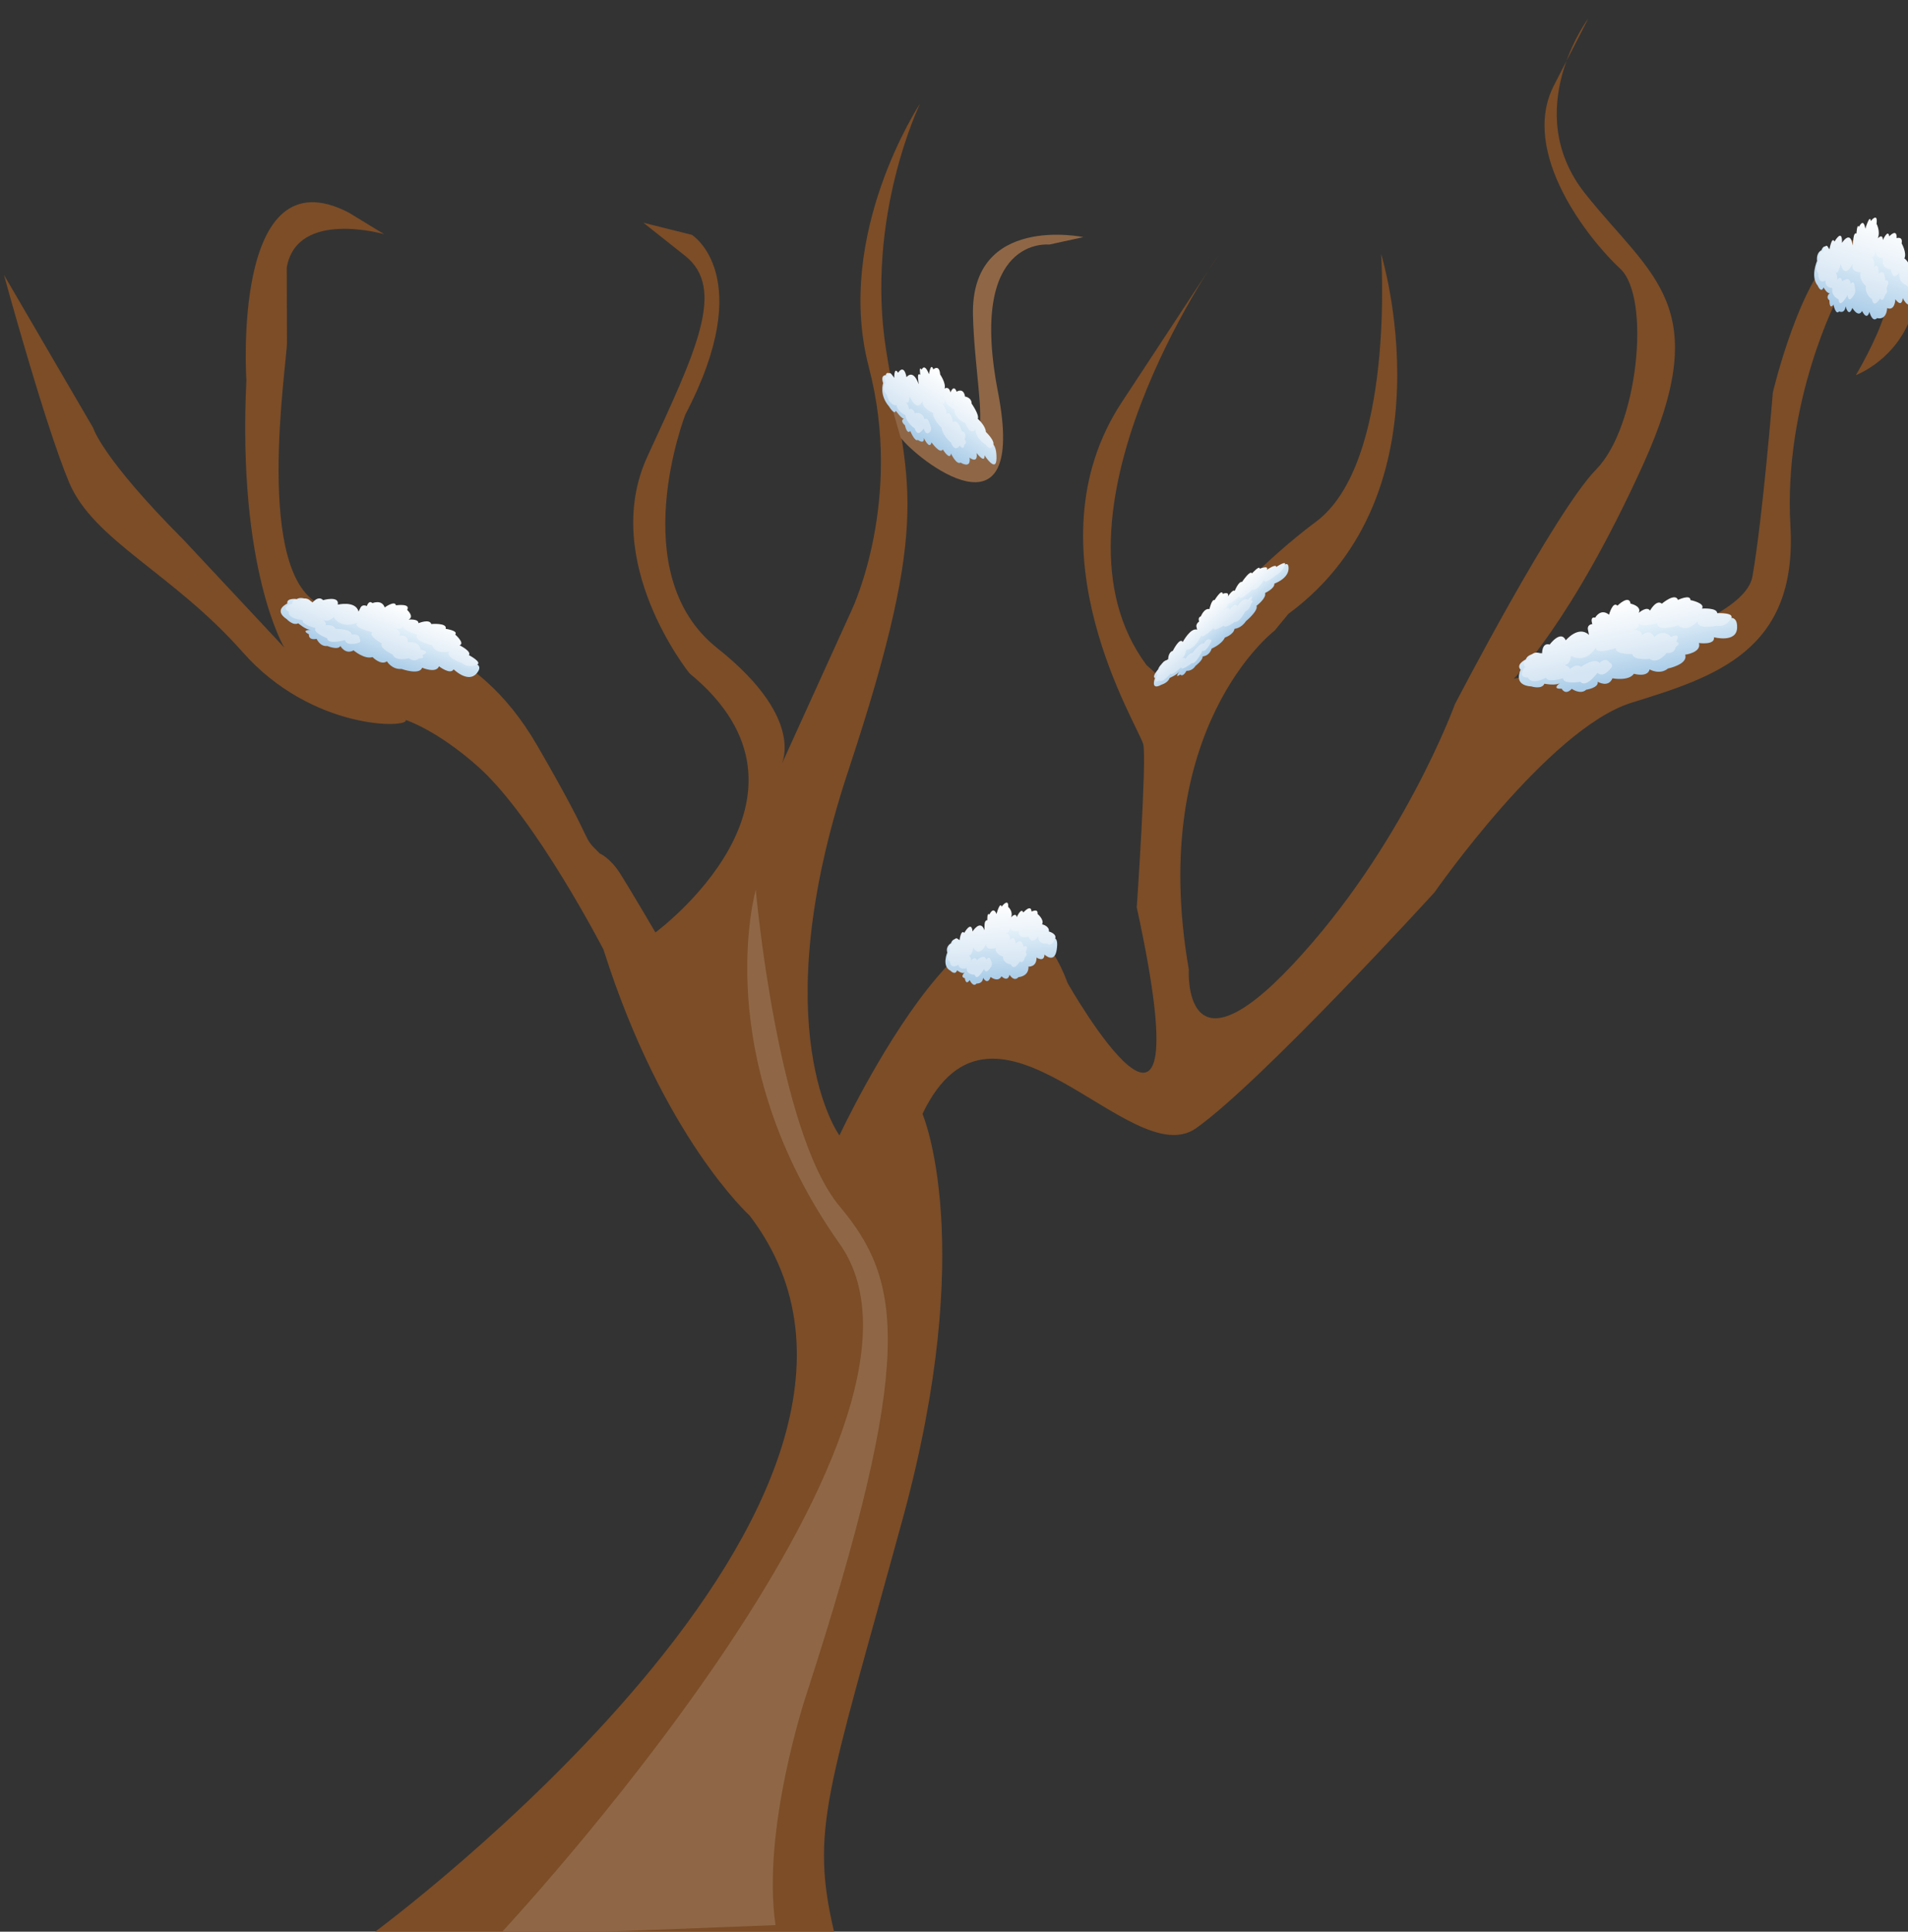
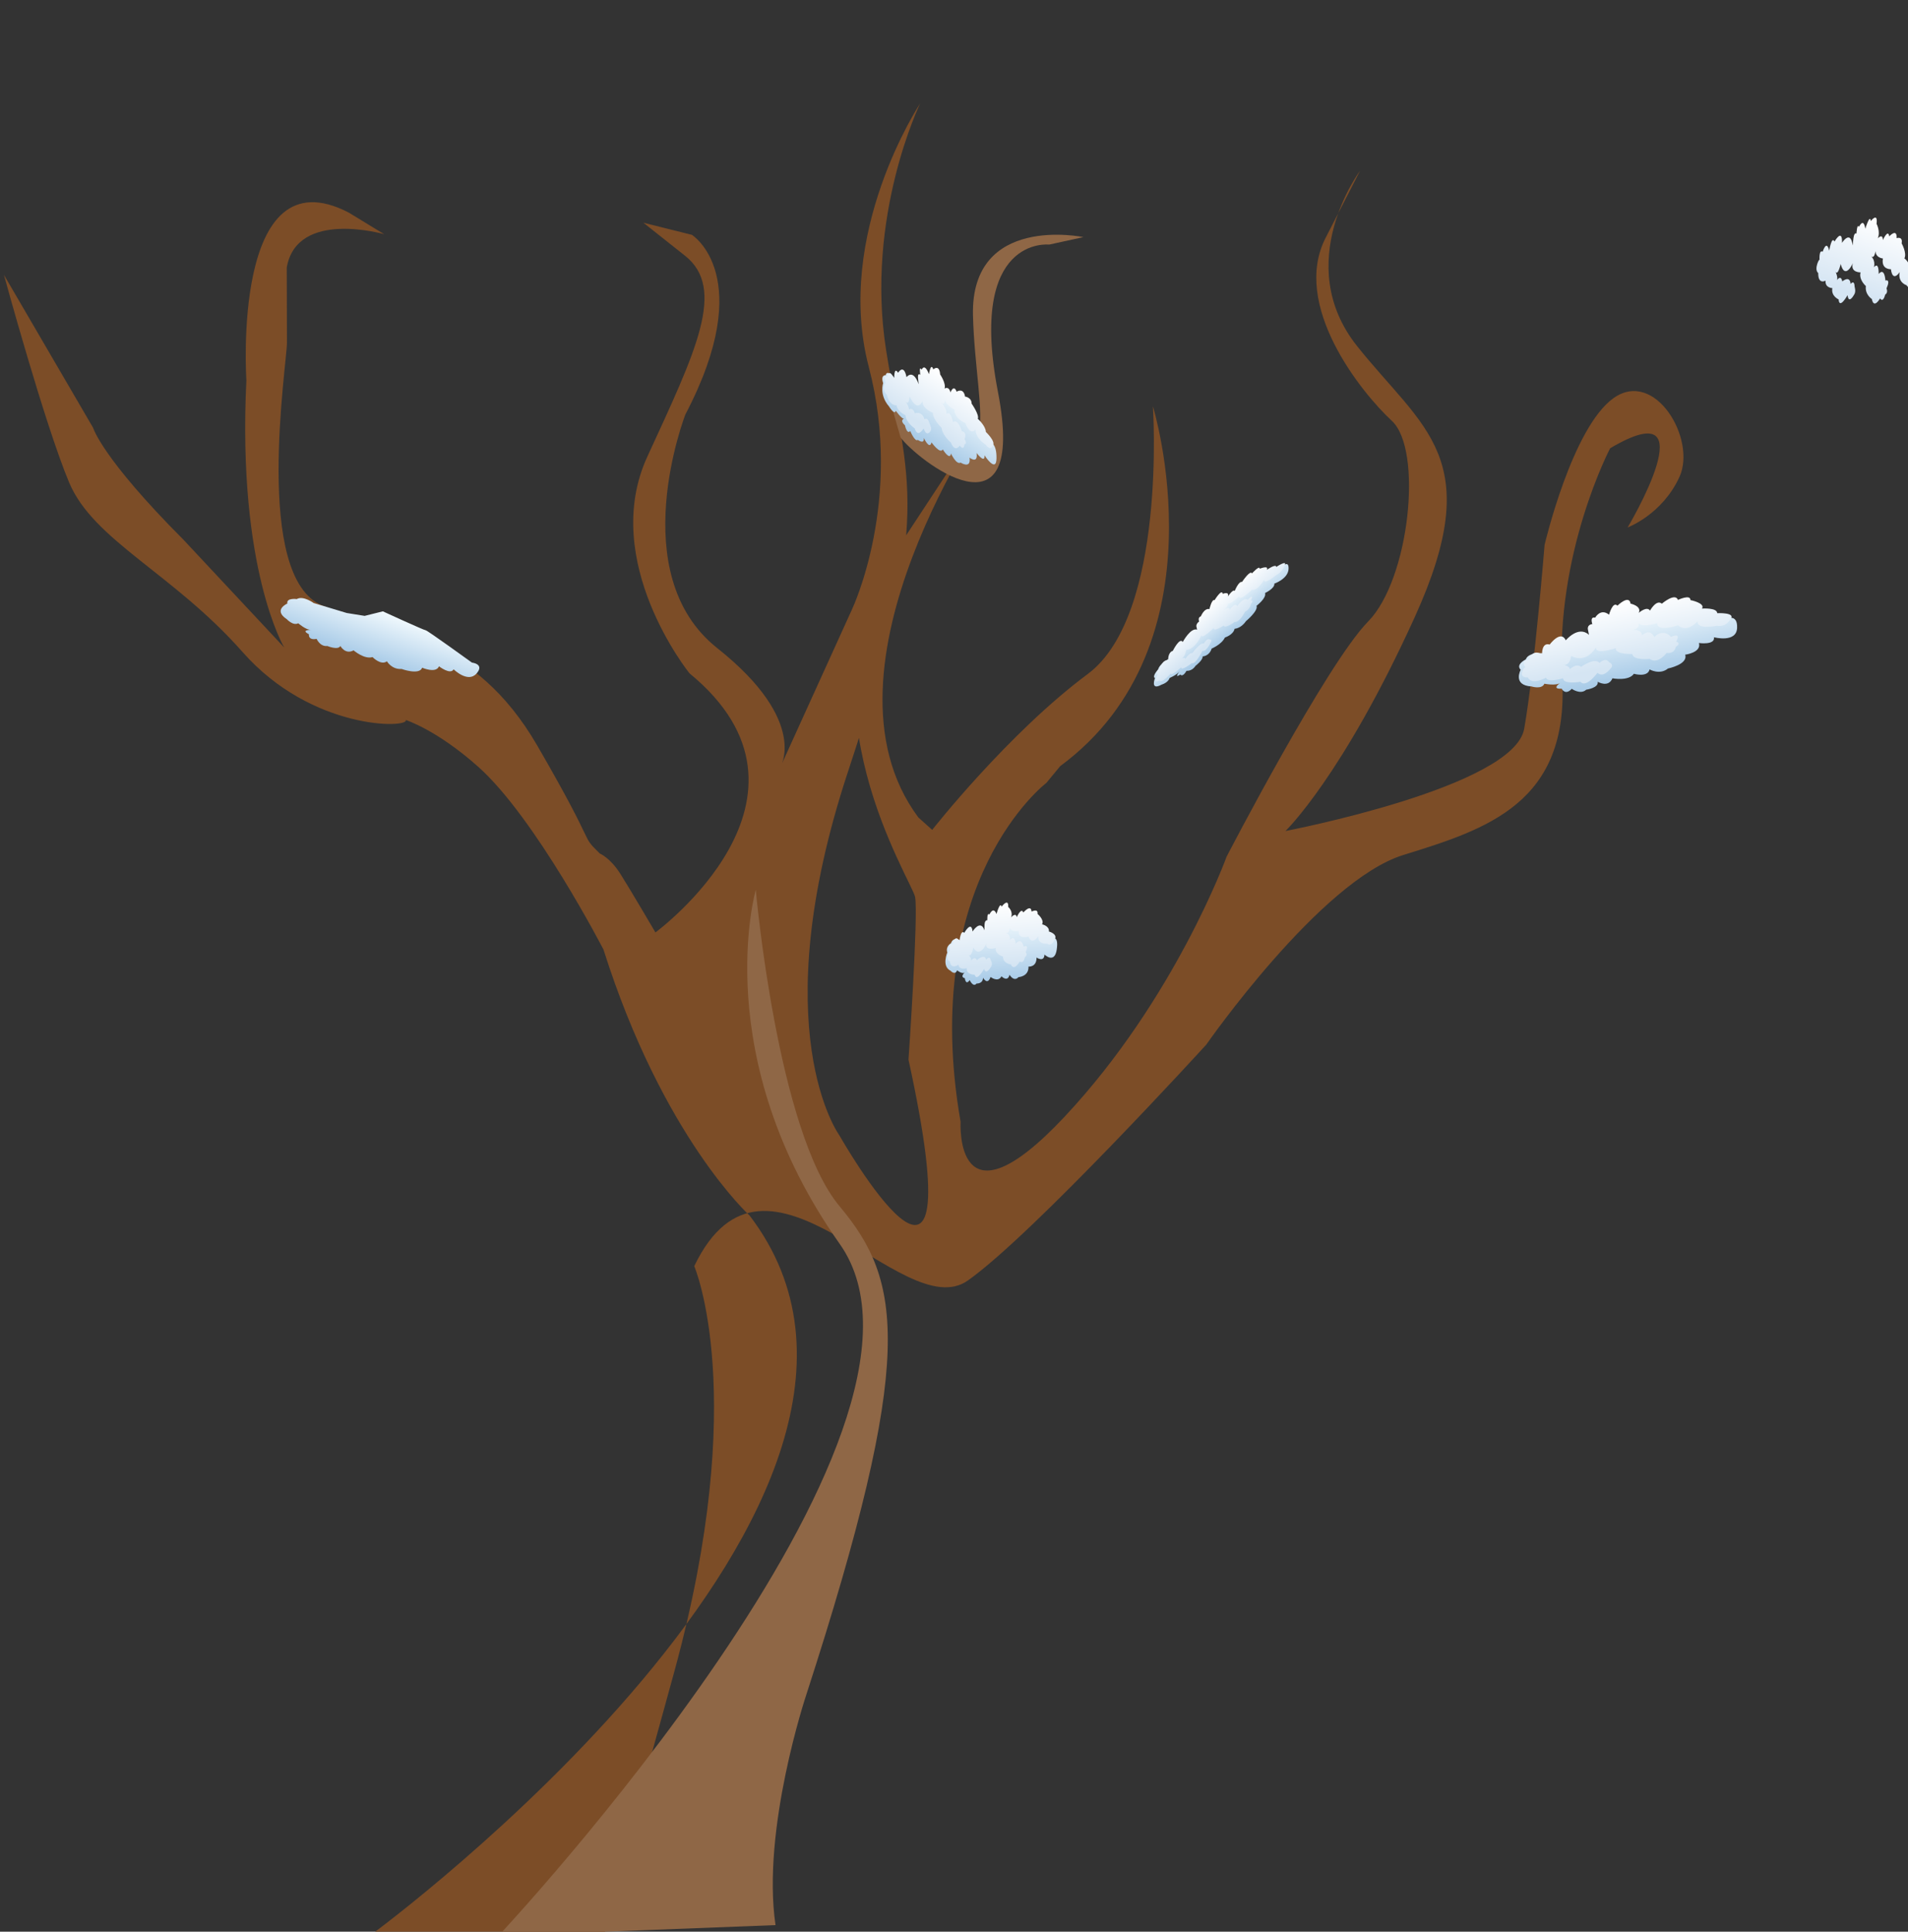
<svg xmlns="http://www.w3.org/2000/svg" viewBox="0 192.87 383.708 388.407">
  <rect x="0" y="192.87" width="383.708" height="388.407" fill="#333333" stroke="none" />
  <defs>
    <linearGradient id="a" y2="137.51" gradientUnits="userSpaceOnUse" x2="181.35" y1="32.188" x1="181.34">
      <stop offset="0" stop-color="#f1f9fd" />
      <stop offset="1" stop-color="#aacce8" />
    </linearGradient>
    <linearGradient id="b" y2="128.31" gradientUnits="userSpaceOnUse" x2="181.34" y1="5.623" x1="181.34">
      <stop offset="0" stop-color="#fff" />
      <stop offset=".871" stop-color="#d5e5f3" />
    </linearGradient>
  </defs>
-   <path d="M75.164 581.488s118.9-87.496 75.584-144.21c0 0-17.453-15.8-29.384-53.48 0 0-13.655-26.449-25.163-36.73-8.373-7.472-14.6-9.43-14.6-9.43.701 1.676-18.847 2.175-32.807-13.654-13.97-15.841-30.004-22.418-34.904-34.13C8.986 278.145.793 248.14.793 248.14l17.941 30.76s1.716 6.008 18.168 22.501l20.252 21.66s-9.455-15.767-7.606-53.723c0 0-3.073-46.086 20.635-33.697l7.082 4.324s-17.534-5.08-19.598 6.693c0 0 .03 10.913.04 15.113.01 4.198-6.862 47.074 7.088 52.83 13.948 5.758 30.656 6.458 43.248 28.176 12.588 21.713 8.396 17.555 12.588 21.713 0 0 2.088.828 4.181 4.168 2.101 3.341 6.998 11.697 6.998 11.697s37.131-27.273 6.844-52.107c0 0-18.162-22.514-8.46-43.59 9.696-21.072 15.941-33.725 7.569-40.367l-8.376-6.64 9.755 2.438s13.26 8.286-1.304 36.109c0 0-12.467 32.004 6.374 46.96 18.836 14.958 12.593 24.237 12.593 24.237l14.551-32.029s10.396-21.922 3.361-48.72c-7.027-26.804 10.334-52.982 10.334-52.982s-11.089 22.76-6.851 49.592c4.247 26.83 9.69 32.392-7.604 84.585-17.289 52.205-1.781 73.334-1.781 73.334s31.878-68.278 45.9-30.62c0 0 27.973 49.294 13.89-15.238 0 0 2.022-29.39 1.317-32.75-.703-3.345-23.77-39.253-4.342-68.797l19.434-29.558s-36.788 52.377-14.428 82.404l2.783 2.495s15.278-19.444 31.272-31.329c15.993-11.892 13.11-53.843 13.11-53.843s14.736 47.728-18.638 72.357l-2.785 3.375s-25.715 19.537-17.248 68.16c0 0-1.338 22.674 20.892-1.019 22.237-23.701 32.614-52.332 32.614-52.332s20.106-38.79 28.445-47.254c8.34-8.473 11.072-34.52 4.784-40.347-6.286-5.818-20.254-23.33-13.317-36.824l6.928-13.488s-13.882 18.582-.614 35.263c13.28 16.684 26.158 22.463 11.607 54.495-14.547 32.024-26 43.016-26 43.016s45.95-8.787 48.008-20.567c2.064-11.77 4.097-36.968 4.097-36.968s5.514-23.555 13.862-29.502c8.342-5.953 16.73 8.251 13.265 15.832-3.461 7.588-10.424 10.167-10.424 10.167s16.652-27.847-3.518-15.918c0 0-11.096 21.081-9.644 46.248 1.45 25.178-15.253 30.356-31.96 35.537-16.7 5.179-39.61 38.118-39.61 38.118s-34.737 38.083-47.952 47.432c-13.205 9.335-40.468-33.24-55.026-2.886 0 0 11.206 25.925-3.991 81.467-15.187 55.542-18.65 62.285-13.735 83.236l-92.627-.05z" fill="#7c4d27" />
+   <path d="M75.164 581.488s118.9-87.496 75.584-144.21c0 0-17.453-15.8-29.384-53.48 0 0-13.655-26.449-25.163-36.73-8.373-7.472-14.6-9.43-14.6-9.43.701 1.676-18.847 2.175-32.807-13.654-13.97-15.841-30.004-22.418-34.904-34.13C8.986 278.145.793 248.14.793 248.14l17.941 30.76s1.716 6.008 18.168 22.501l20.252 21.66s-9.455-15.767-7.606-53.723c0 0-3.073-46.086 20.635-33.697l7.082 4.324s-17.534-5.08-19.598 6.693c0 0 .03 10.913.04 15.113.01 4.198-6.862 47.074 7.088 52.83 13.948 5.758 30.656 6.458 43.248 28.176 12.588 21.713 8.396 17.555 12.588 21.713 0 0 2.088.828 4.181 4.168 2.101 3.341 6.998 11.697 6.998 11.697s37.131-27.273 6.844-52.107c0 0-18.162-22.514-8.46-43.59 9.696-21.072 15.941-33.725 7.569-40.367l-8.376-6.64 9.755 2.438s13.26 8.286-1.304 36.109c0 0-12.467 32.004 6.374 46.96 18.836 14.958 12.593 24.237 12.593 24.237l14.551-32.029s10.396-21.922 3.361-48.72c-7.027-26.804 10.334-52.982 10.334-52.982s-11.089 22.76-6.851 49.592c4.247 26.83 9.69 32.392-7.604 84.585-17.289 52.205-1.781 73.334-1.781 73.334c0 0 27.973 49.294 13.89-15.238 0 0 2.022-29.39 1.317-32.75-.703-3.345-23.77-39.253-4.342-68.797l19.434-29.558s-36.788 52.377-14.428 82.404l2.783 2.495s15.278-19.444 31.272-31.329c15.993-11.892 13.11-53.843 13.11-53.843s14.736 47.728-18.638 72.357l-2.785 3.375s-25.715 19.537-17.248 68.16c0 0-1.338 22.674 20.892-1.019 22.237-23.701 32.614-52.332 32.614-52.332s20.106-38.79 28.445-47.254c8.34-8.473 11.072-34.52 4.784-40.347-6.286-5.818-20.254-23.33-13.317-36.824l6.928-13.488s-13.882 18.582-.614 35.263c13.28 16.684 26.158 22.463 11.607 54.495-14.547 32.024-26 43.016-26 43.016s45.95-8.787 48.008-20.567c2.064-11.77 4.097-36.968 4.097-36.968s5.514-23.555 13.862-29.502c8.342-5.953 16.73 8.251 13.265 15.832-3.461 7.588-10.424 10.167-10.424 10.167s16.652-27.847-3.518-15.918c0 0-11.096 21.081-9.644 46.248 1.45 25.178-15.253 30.356-31.96 35.537-16.7 5.179-39.61 38.118-39.61 38.118s-34.737 38.083-47.952 47.432c-13.205 9.335-40.468-33.24-55.026-2.886 0 0 11.206 25.925-3.991 81.467-15.187 55.542-18.65 62.285-13.735 83.236l-92.627-.05z" fill="#7c4d27" />
  <path d="M100.24 582.102s95.185-101.56 68.634-139.113c-26.56-37.554-16.885-71.211-16.885-71.211s4.3 48.652 16.867 63.652c12.57 15.006 15.39 30.097-6.736 98.289 0 0-8.997 26.942-6.16 46.231l-55.72 2.152zM181.105 280.813c3.019 4.203 25.693 22.363 19.585-9.153-6.101-31.508 10.309-29.61 10.309-29.61l6.883-1.502s-22.744-4.771-22.21 15.792c.534 20.569 8.05 37.788-17.027 15.877l2.46 8.596z" fill="#8f6746" />
  <g>
    <path d="M53.511 64.925s-21.698-8.077-28.488 4.07c0 0-17.234 4.651-10.943 15.698 0 0-17.545 23.256 10.943 31.977 0 0 14.535 9.302 20.349 0 0 0 16.861 8.269 24.419 4.134 0 0-16.86 7.494 0 10.4 0 0 2.907 13.449 15.116 3.818 0 0 11.047 13.623 21.512 6.646 0 0 19.628 1.445 19.767-9.301 0 0 13.954 14.533 23.256-.582 0 0 23.256 11.047 33.721 0 0 0 19.187 11.627 25-1.744 0 0 13.373 13.447 27.907 4.98 0 0 31.977.252 30.232-17.19 0 0 25.58 2.264 24.418-14.856 0 0 23.787 9.757 24.462-4.33 0 0 31.935 18.023 37.748-7.558s-15.116-19.069-15.116-19.069-91.861-33.256-94.187-32.093-79.07-7.558-79.07-7.558L140.406 54.46l-29.337 6.977-57.558 3.488z" fill="url(#a)" transform="matrix(.128 -.027 .024 .114 301.98 318.27)" />
    <path d="M207.54 69.828s13.373-10.561 18.023 6.929c0 0 15.697-12.162 25 5.861 0 0 18.021-5.232 6.395 9.884 0 0 8.139 4.65-2.326 8.721 0 0-2.906 11.629-15.697 6.977 0 0-16.861 16.86-27.326 4.07 0 0-25.339-2.907-24.757-14.535 0 0-26.746-5.232-22.676-15.697 0 0-34.816 4.65-29.327-8.722 0 0-19.511 25.629-40.441 5.838 0 0-5.232 17.999-15.116 11.604 0 0 12.209 6.977 8.14 11.047 0 0 11.627-9.303 18.604-.582 0 0 23.324-11.628 28.813 0 0 0 10.93-8.14 14.775 2.326 0 0 7.542 5.813 0 11.046 0 0-13.938 14.235-20.914 2.468 0 0-22.093 22.531-28.488 9.161 0 0-27.326-1.164-25-12.209 0 0-25 2.906-25.581-6.977 0 0-23.597 8.72-27.326-6.978 0 0-14.775-1.743-3.729-15.697 2.421-3.058 3.488-1.744 3.488-1.744s-6.396-13.954 7.558-12.21c0 0 8.141-18.022 21.512-4.069 0 0 2.907-20.93 14.535-13.954 0 0 21.512-21.452 25.582-1.424 0 0 23.837-21.25 36.627-.902l.073-8.574s-.886-9.234 8.417-8.506c0 0-1.894-14.005 6.263-9.765 0 0 11.17-14.706 21.792-.065 0 0 9.969-21.962 15.489-12.254 0 0 21.271-15.298 20.404 1.264 0 0 16.383 8.029 9.428 18.448 0 0 14.404-9.142 17.629.201 0 0 13.316-17.309 20.002-7.416 0 0 23.518-14.508 25.438-.663 0 0 20.893-5.507 18.674 4.736 0 0 21.885 10.454 14.721 18.485 0 0 23.004 3.411 21.453 13.171 0 0 28.617 5.141 18.27 14.681 0 0-9.084 12.684-22.797 6.382 0 0-31.252.326-27.73-14.419 0 0-19.182 16.964-30.588-.156 0 0-33.135 4.737-30.668-10.765 0 0-31.057 2.791-27.729-10.723 0 0 2.514 14.659-12.021 12.914 0 .001 15.218 2.327 13.132 12.792z" fill="url(#b)" transform="matrix(.128 -.027 .024 .114 301.98 318.27)" />
    <path d="M53.511 64.925s-21.698-8.077-28.488 4.07c0 0-17.234 4.651-10.943 15.698 0 0-17.545 23.256 10.943 31.977 0 0 14.535 9.302 20.349 0 0 0 16.861 8.269 24.419 4.134 0 0-16.86 7.494 0 10.4 0 0 2.907 13.449 15.116 3.818 0 0 11.047 13.623 21.512 6.646 0 0 19.628 1.445 19.767-9.301 0 0 13.954 14.533 23.256-.582 0 0 23.256 11.047 33.721 0 0 0 19.187 11.627 25-1.744 0 0 13.373 13.447 27.907 4.98 0 0 31.977.252 30.232-17.19 0 0 25.58 2.264 24.418-14.856 0 0 23.787 9.757 24.462-4.33 0 0 31.935 18.023 37.748-7.558s-15.116-19.069-15.116-19.069-91.861-33.256-94.187-32.093-79.07-7.558-79.07-7.558L140.406 54.46l-29.337 6.977-57.558 3.488z" fill="url(#a)" transform="matrix(.113 .04 -.042 .085 59.754 306.46)" />
-     <path d="M207.54 69.828s13.373-10.561 18.023 6.929c0 0 15.697-12.162 25 5.861 0 0 18.021-5.232 6.395 9.884 0 0 8.139 4.65-2.326 8.721 0 0-2.906 11.629-15.697 6.977 0 0-16.861 16.86-27.326 4.07 0 0-25.339-2.907-24.757-14.535 0 0-26.746-5.232-22.676-15.697 0 0-34.816 4.65-29.327-8.722 0 0-19.511 25.629-40.441 5.838 0 0-5.232 17.999-15.116 11.604 0 0 12.209 6.977 8.14 11.047 0 0 11.627-9.303 18.604-.582 0 0 23.324-11.628 28.813 0 0 0 10.93-8.14 14.775 2.326 0 0 7.542 5.813 0 11.046 0 0-13.938 14.235-20.914 2.468 0 0-22.093 22.531-28.488 9.161 0 0-27.326-1.164-25-12.209 0 0-25 2.906-25.581-6.977 0 0-23.597 8.72-27.326-6.978 0 0-14.775-1.743-3.729-15.697 2.421-3.058 3.488-1.744 3.488-1.744s-6.396-13.954 7.558-12.21c0 0 8.141-18.022 21.512-4.069 0 0 2.907-20.93 14.535-13.954 0 0 21.512-21.452 25.582-1.424 0 0 23.837-21.25 36.627-.902l.073-8.574s-.886-9.234 8.417-8.506c0 0-1.894-14.005 6.263-9.765 0 0 11.17-14.706 21.792-.065 0 0 9.969-21.962 15.489-12.254 0 0 21.271-15.298 20.404 1.264 0 0 16.383 8.029 9.428 18.448 0 0 14.404-9.142 17.629.201 0 0 13.316-17.309 20.002-7.416 0 0 23.518-14.508 25.438-.663 0 0 20.893-5.507 18.674 4.736 0 0 21.885 10.454 14.721 18.485 0 0 23.004 3.411 21.453 13.171 0 0 28.617 5.141 18.27 14.681 0 0-9.084 12.684-22.797 6.382 0 0-31.252.326-27.73-14.419 0 0-19.182 16.964-30.588-.156 0 0-33.135 4.737-30.668-10.765 0 0-31.057 2.791-27.729-10.723 0 0 2.514 14.659-12.021 12.914 0 .001 15.218 2.327 13.132 12.792z" fill="url(#b)" transform="matrix(.113 .04 -.042 .085 59.754 306.46)" />
-     <path d="M53.511 64.925s-21.698-8.077-28.488 4.07c0 0-17.234 4.651-10.943 15.698 0 0-17.545 23.256 10.943 31.977 0 0 14.535 9.302 20.349 0 0 0 16.861 8.269 24.419 4.134 0 0-16.86 7.494 0 10.4 0 0 2.907 13.449 15.116 3.818 0 0 11.047 13.623 21.512 6.646 0 0 19.628 1.445 19.767-9.301 0 0 13.954 14.533 23.256-.582 0 0 23.256 11.047 33.721 0 0 0 19.187 11.627 25-1.744 0 0 13.373 13.447 27.907 4.98 0 0 31.977.252 30.232-17.19 0 0 25.58 2.264 24.418-14.856 0 0 23.787 9.757 24.462-4.33 0 0 31.935 18.023 37.748-7.558s-15.116-19.069-15.116-19.069-91.861-33.256-94.187-32.093-79.07-7.558-79.07-7.558L140.406 54.46l-29.337 6.977-57.558 3.488z" fill="url(#a)" transform="matrix(.058 .018 -.016 .149 365.96 232.46)" />
    <path d="M207.54 69.828s13.373-10.561 18.023 6.929c0 0 15.697-12.162 25 5.861 0 0 18.021-5.232 6.395 9.884 0 0 8.139 4.65-2.326 8.721 0 0-2.906 11.629-15.697 6.977 0 0-16.861 16.86-27.326 4.07 0 0-25.339-2.907-24.757-14.535 0 0-26.746-5.232-22.676-15.697 0 0-34.816 4.65-29.327-8.722 0 0-19.511 25.629-40.441 5.838 0 0-5.232 17.999-15.116 11.604 0 0 12.209 6.977 8.14 11.047 0 0 11.627-9.303 18.604-.582 0 0 23.324-11.628 28.813 0 0 0 10.93-8.14 14.775 2.326 0 0 7.542 5.813 0 11.046 0 0-13.938 14.235-20.914 2.468 0 0-22.093 22.531-28.488 9.161 0 0-27.326-1.164-25-12.209 0 0-25 2.906-25.581-6.977 0 0-23.597 8.72-27.326-6.978 0 0-14.775-1.743-3.729-15.697 2.421-3.058 3.488-1.744 3.488-1.744s-6.396-13.954 7.558-12.21c0 0 8.141-18.022 21.512-4.069 0 0 2.907-20.93 14.535-13.954 0 0 21.512-21.452 25.582-1.424 0 0 23.837-21.25 36.627-.902l.073-8.574s-.886-9.234 8.417-8.506c0 0-1.894-14.005 6.263-9.765 0 0 11.17-14.706 21.792-.065 0 0 9.969-21.962 15.489-12.254 0 0 21.271-15.298 20.404 1.264 0 0 16.383 8.029 9.428 18.448 0 0 14.404-9.142 17.629.201 0 0 13.316-17.309 20.002-7.416 0 0 23.518-14.508 25.438-.663 0 0 20.893-5.507 18.674 4.736 0 0 21.885 10.454 14.721 18.485 0 0 23.004 3.411 21.453 13.171 0 0 28.617 5.141 18.27 14.681 0 0-9.084 12.684-22.797 6.382 0 0-31.252.326-27.73-14.419 0 0-19.182 16.964-30.588-.156 0 0-33.135 4.737-30.668-10.765 0 0-31.057 2.791-27.729-10.723 0 0 2.514 14.659-12.021 12.914 0 .001 15.218 2.327 13.132 12.792z" fill="url(#b)" transform="matrix(.058 .018 -.016 .149 365.96 232.46)" />
    <g>
      <path d="M53.511 64.925s-21.698-8.077-28.488 4.07c0 0-17.234 4.651-10.943 15.698 0 0-17.545 23.256 10.943 31.977 0 0 14.535 9.302 20.349 0 0 0 16.861 8.269 24.419 4.134 0 0-16.86 7.494 0 10.4 0 0 2.907 13.449 15.116 3.818 0 0 11.047 13.623 21.512 6.646 0 0 19.628 1.445 19.767-9.301 0 0 13.954 14.533 23.256-.582 0 0 23.256 11.047 33.721 0 0 0 19.187 11.627 25-1.744 0 0 13.373 13.447 27.907 4.98 0 0 31.977.252 30.232-17.19 0 0 25.58 2.264 24.418-14.856 0 0 23.787 9.757 24.462-4.33 0 0 31.935 18.023 37.748-7.558s-15.116-19.069-15.116-19.069-91.861-33.256-94.187-32.093-79.07-7.558-79.07-7.558L140.406 54.46l-29.337 6.977-57.558 3.488z" fill="url(#a)" transform="matrix(.079 -.066 .015 .064 229.89 324.71)" />
      <path d="M207.54 69.828s13.373-10.561 18.023 6.929c0 0 15.697-12.162 25 5.861 0 0 18.021-5.232 6.395 9.884 0 0 8.139 4.65-2.326 8.721 0 0-2.906 11.629-15.697 6.977 0 0-16.861 16.86-27.326 4.07 0 0-25.339-2.907-24.757-14.535 0 0-26.746-5.232-22.676-15.697 0 0-34.816 4.65-29.327-8.722 0 0-19.511 25.629-40.441 5.838 0 0-5.232 17.999-15.116 11.604 0 0 12.209 6.977 8.14 11.047 0 0 11.627-9.303 18.604-.582 0 0 23.324-11.628 28.813 0 0 0 10.93-8.14 14.775 2.326 0 0 7.542 5.813 0 11.046 0 0-13.938 14.235-20.914 2.468 0 0-22.093 22.531-28.488 9.161 0 0-27.326-1.164-25-12.209 0 0-25 2.906-25.581-6.977 0 0-23.597 8.72-27.326-6.978 0 0-14.775-1.743-3.729-15.697 2.421-3.058 3.488-1.744 3.488-1.744s-6.396-13.954 7.558-12.21c0 0 8.141-18.022 21.512-4.069 0 0 2.907-20.93 14.535-13.954 0 0 21.512-21.452 25.582-1.424 0 0 23.837-21.25 36.627-.902l.073-8.574s-.886-9.234 8.417-8.506c0 0-1.894-14.005 6.263-9.765 0 0 11.17-14.706 21.792-.065 0 0 9.969-21.962 15.489-12.254 0 0 21.271-15.298 20.404 1.264 0 0 16.383 8.029 9.428 18.448 0 0 14.404-9.142 17.629.201 0 0 13.316-17.309 20.002-7.416 0 0 23.518-14.508 25.438-.663 0 0 20.893-5.507 18.674 4.736 0 0 21.885 10.454 14.721 18.485 0 0 23.004 3.411 21.453 13.171 0 0 28.617 5.141 18.27 14.681 0 0-9.084 12.684-22.797 6.382 0 0-31.252.326-27.73-14.419 0 0-19.182 16.964-30.588-.156 0 0-33.135 4.737-30.668-10.765 0 0-31.057 2.791-27.729-10.723 0 0 2.514 14.659-12.021 12.914 0 .001 15.218 2.327 13.132 12.792z" fill="url(#b)" transform="matrix(.079 -.066 .015 .064 229.89 324.71)" />
    </g>
    <g>
      <path d="M53.511 64.925s-21.698-8.077-28.488 4.07c0 0-17.234 4.651-10.943 15.698 0 0-17.545 23.256 10.943 31.977 0 0 14.535 9.302 20.349 0 0 0 16.861 8.269 24.419 4.134 0 0-16.86 7.494 0 10.4 0 0 2.907 13.449 15.116 3.818 0 0 11.047 13.623 21.512 6.646 0 0 19.628 1.445 19.767-9.301 0 0 13.954 14.533 23.256-.582 0 0 23.256 11.047 33.721 0 0 0 19.187 11.627 25-1.744 0 0 13.373 13.447 27.907 4.98 0 0 31.977.252 30.232-17.19 0 0 25.58 2.264 24.418-14.856 0 0 23.787 9.757 24.462-4.33 0 0 31.935 18.023 37.748-7.558s-15.116-19.069-15.116-19.069-91.861-33.256-94.187-32.093-79.07-7.558-79.07-7.558L140.406 54.46l-29.337 6.977-57.558 3.488z" fill="url(#a)" transform="matrix(.065 -.004 -.002 .116 189.76 374.62)" />
      <path d="M207.54 69.828s13.373-10.561 18.023 6.929c0 0 15.697-12.162 25 5.861 0 0 18.021-5.232 6.395 9.884 0 0 8.139 4.65-2.326 8.721 0 0-2.906 11.629-15.697 6.977 0 0-16.861 16.86-27.326 4.07 0 0-25.339-2.907-24.757-14.535 0 0-26.746-5.232-22.676-15.697 0 0-34.816 4.65-29.327-8.722 0 0-19.511 25.629-40.441 5.838 0 0-5.232 17.999-15.116 11.604 0 0 12.209 6.977 8.14 11.047 0 0 11.627-9.303 18.604-.582 0 0 23.324-11.628 28.813 0 0 0 10.93-8.14 14.775 2.326 0 0 7.542 5.813 0 11.046 0 0-13.938 14.235-20.914 2.468 0 0-22.093 22.531-28.488 9.161 0 0-27.326-1.164-25-12.209 0 0-25 2.906-25.581-6.977 0 0-23.597 8.72-27.326-6.978 0 0-14.775-1.743-3.729-15.697 2.421-3.058 3.488-1.744 3.488-1.744s-6.396-13.954 7.558-12.21c0 0 8.141-18.022 21.512-4.069 0 0 2.907-20.93 14.535-13.954 0 0 21.512-21.452 25.582-1.424 0 0 23.837-21.25 36.627-.902l.073-8.574s-.886-9.234 8.417-8.506c0 0-1.894-14.005 6.263-9.765 0 0 11.17-14.706 21.792-.065 0 0 9.969-21.962 15.489-12.254 0 0 21.271-15.298 20.404 1.264 0 0 16.383 8.029 9.428 18.448 0 0 14.404-9.142 17.629.201 0 0 13.316-17.309 20.002-7.416 0 0 23.518-14.508 25.438-.663 0 0 20.893-5.507 18.674 4.736 0 0 21.885 10.454 14.721 18.485 0 0 23.004 3.411 21.453 13.171 0 0 28.617 5.141 18.27 14.681 0 0-9.084 12.684-22.797 6.382 0 0-31.252.326-27.73-14.419 0 0-19.182 16.964-30.588-.156 0 0-33.135 4.737-30.668-10.765 0 0-31.057 2.791-27.729-10.723 0 0 2.514 14.659-12.021 12.914 0 .001 15.218 2.327 13.132 12.792z" fill="url(#b)" transform="matrix(.065 -.004 -.002 .116 189.76 374.62)" />
    </g>
    <g>
      <path d="M53.511 64.925s-21.698-8.077-28.488 4.07c0 0-17.234 4.651-10.943 15.698 0 0-17.545 23.256 10.943 31.977 0 0 14.535 9.302 20.349 0 0 0 16.861 8.269 24.419 4.134 0 0-16.86 7.494 0 10.4 0 0 2.907 13.449 15.116 3.818 0 0 11.047 13.623 21.512 6.646 0 0 19.628 1.445 19.767-9.301 0 0 13.954 14.533 23.256-.582 0 0 23.256 11.047 33.721 0 0 0 19.187 11.627 25-1.744 0 0 13.373 13.447 27.907 4.98 0 0 31.977.252 30.232-17.19 0 0 25.58 2.264 24.418-14.856 0 0 23.787 9.757 24.462-4.33 0 0 31.935 18.023 37.748-7.558s-15.116-19.069-15.116-19.069-91.861-33.256-94.187-32.093-79.07-7.558-79.07-7.558L140.406 54.46l-29.337 6.977-57.558 3.488z" fill="url(#a)" transform="matrix(.067 .042 .014 .132 175.48 258.15)" />
      <path d="M207.54 69.828s13.373-10.561 18.023 6.929c0 0 15.697-12.162 25 5.861 0 0 18.021-5.232 6.395 9.884 0 0 8.139 4.65-2.326 8.721 0 0-2.906 11.629-15.697 6.977 0 0-16.861 16.86-27.326 4.07 0 0-25.339-2.907-24.757-14.535 0 0-26.746-5.232-22.676-15.697 0 0-34.816 4.65-29.327-8.722 0 0-19.511 25.629-40.441 5.838 0 0-5.232 17.999-15.116 11.604 0 0 12.209 6.977 8.14 11.047 0 0 11.627-9.303 18.604-.582 0 0 23.324-11.628 28.813 0 0 0 10.93-8.14 14.775 2.326 0 0 7.542 5.813 0 11.046 0 0-13.938 14.235-20.914 2.468 0 0-22.093 22.531-28.488 9.161 0 0-27.326-1.164-25-12.209 0 0-25 2.906-25.581-6.977 0 0-23.597 8.72-27.326-6.978 0 0-14.775-1.743-3.729-15.697 2.421-3.058 3.488-1.744 3.488-1.744s-6.396-13.954 7.558-12.21c0 0 8.141-18.022 21.512-4.069 0 0 2.907-20.93 14.535-13.954 0 0 21.512-21.452 25.582-1.424 0 0 23.837-21.25 36.627-.902l.073-8.574s-.886-9.234 8.417-8.506c0 0-1.894-14.005 6.263-9.765 0 0 11.17-14.706 21.792-.065 0 0 9.969-21.962 15.489-12.254 0 0 21.271-15.298 20.404 1.264 0 0 16.383 8.029 9.428 18.448 0 0 14.404-9.142 17.629.201 0 0 13.316-17.309 20.002-7.416 0 0 23.518-14.508 25.438-.663 0 0 20.893-5.507 18.674 4.736 0 0 21.885 10.454 14.721 18.485 0 0 23.004 3.411 21.453 13.171 0 0 28.617 5.141 18.27 14.681 0 0-9.084 12.684-22.797 6.382 0 0-31.252.326-27.73-14.419 0 0-19.182 16.964-30.588-.156 0 0-33.135 4.737-30.668-10.765 0 0-31.057 2.791-27.729-10.723 0 0 2.514 14.659-12.021 12.914 0 .001 15.218 2.327 13.132 12.792z" fill="url(#b)" transform="matrix(.067 .042 .014 .132 175.48 258.15)" />
    </g>
  </g>
</svg>